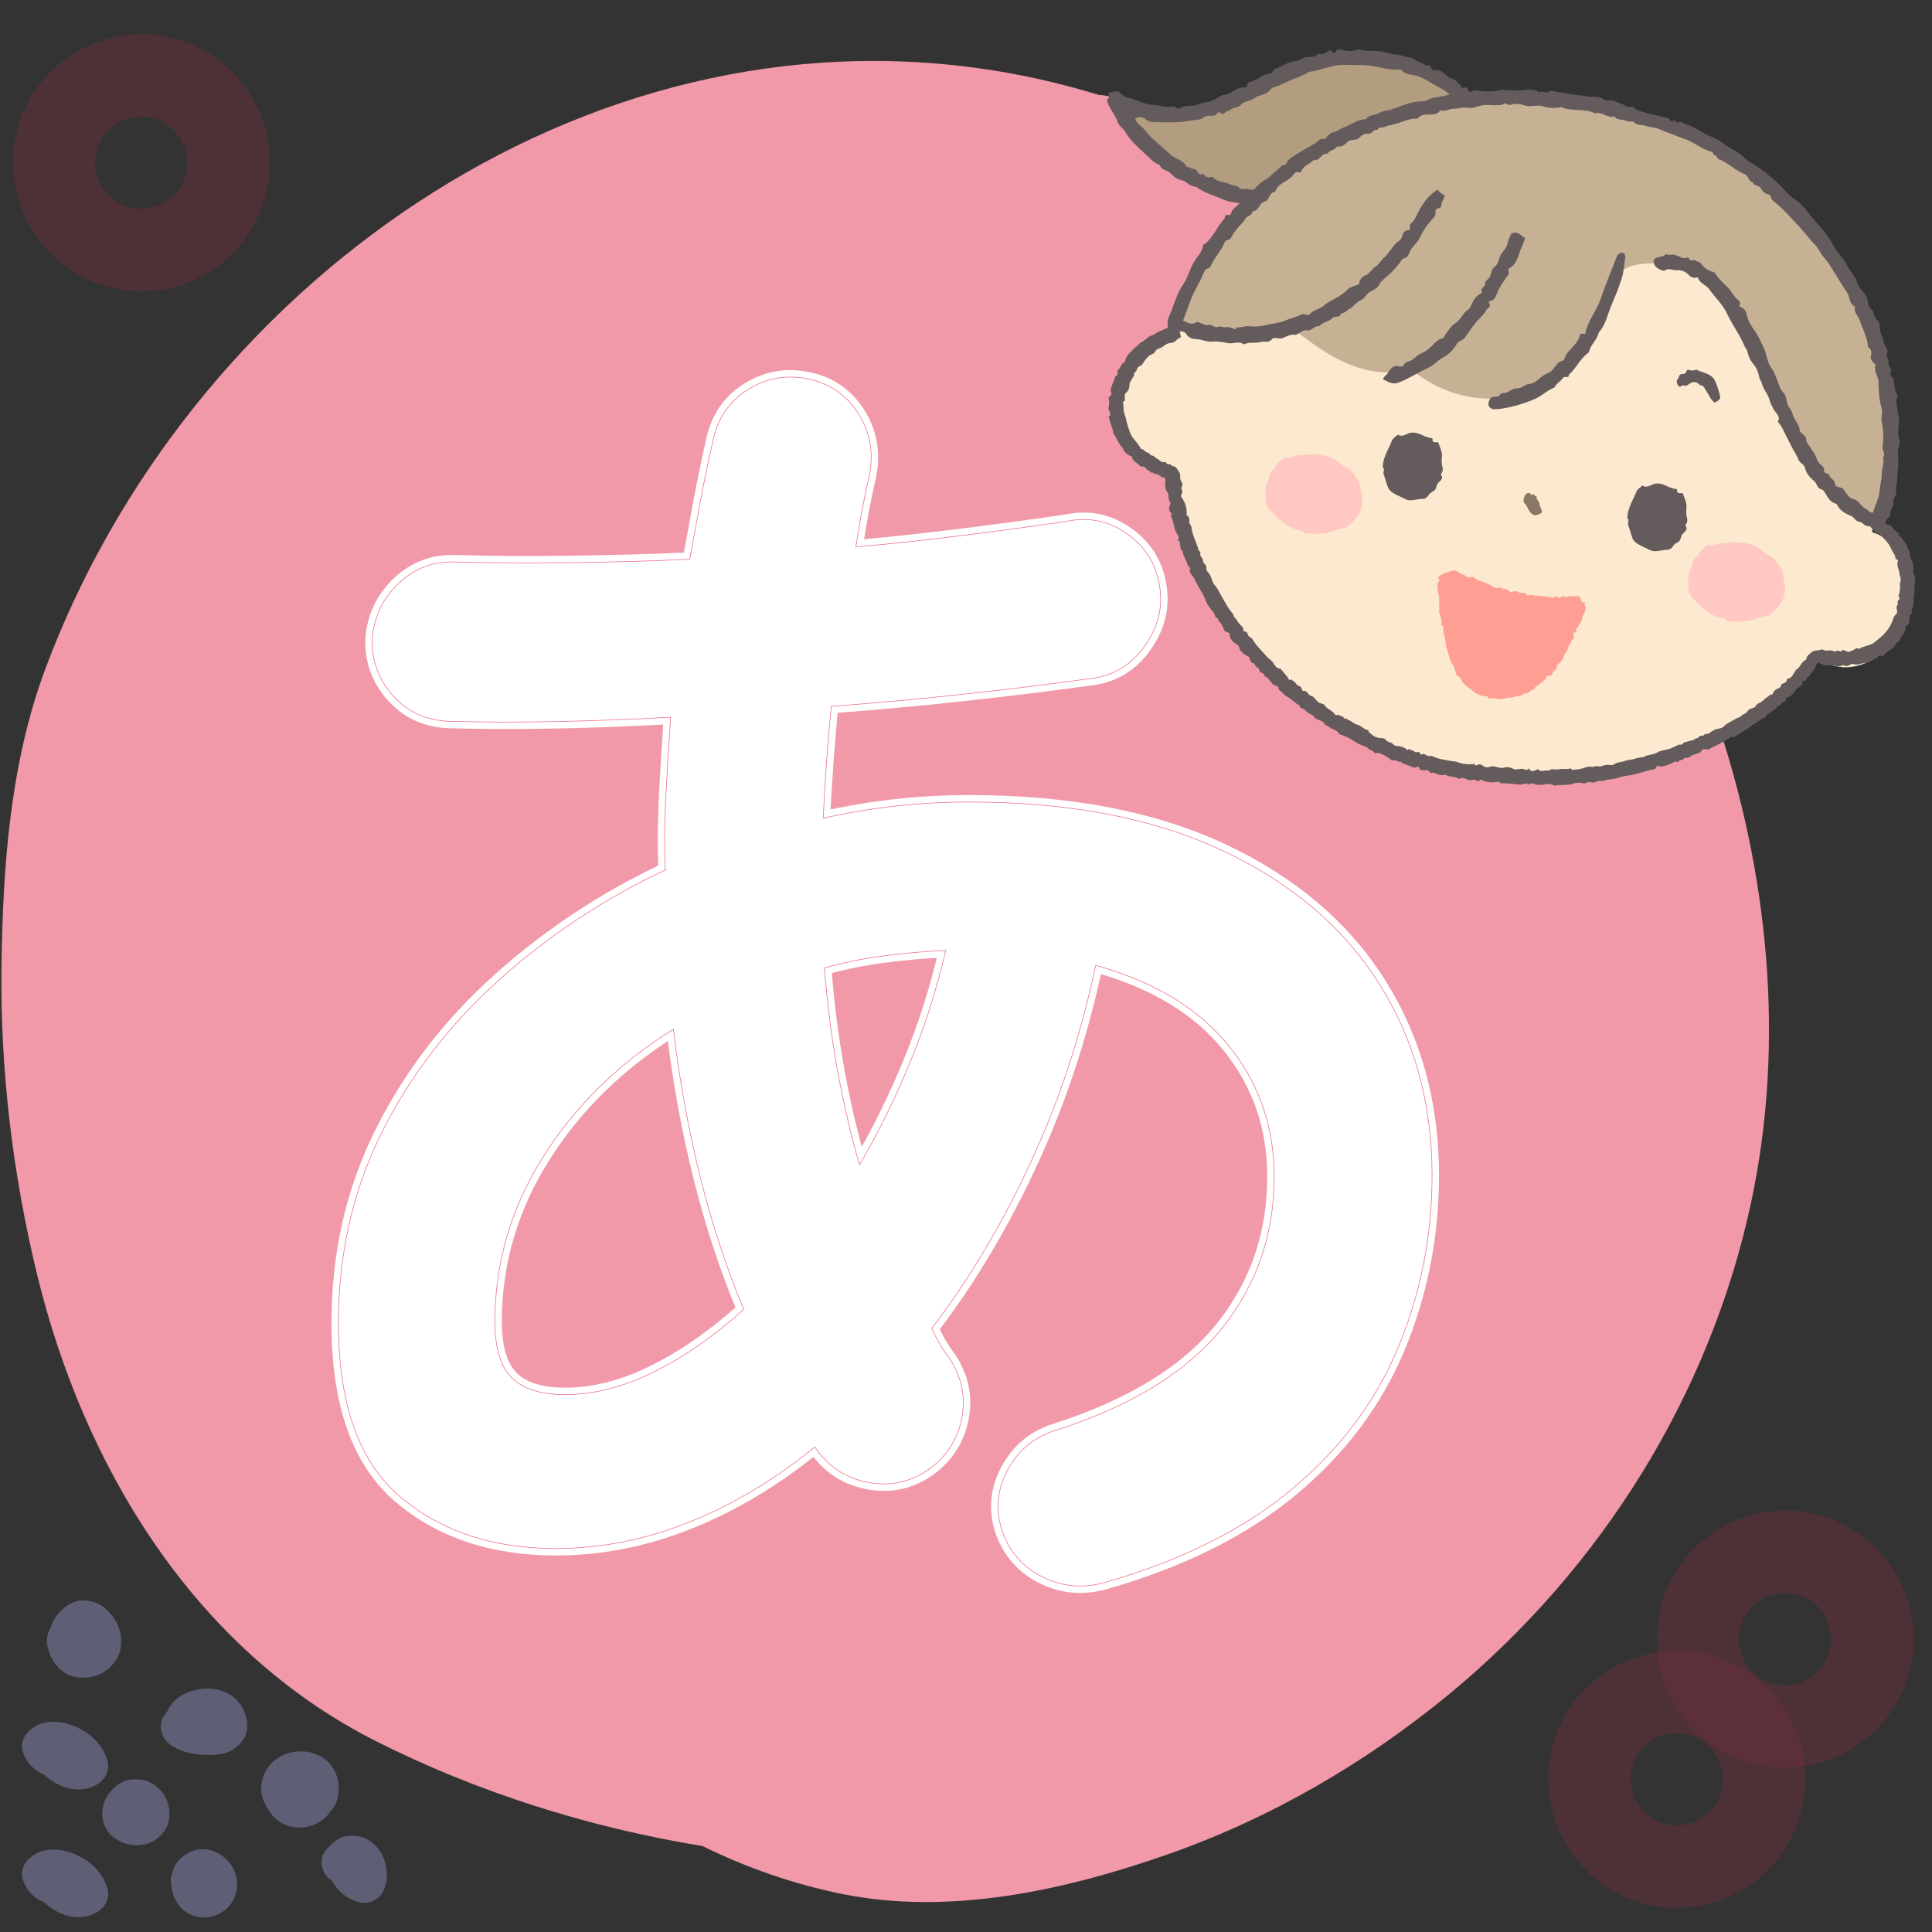
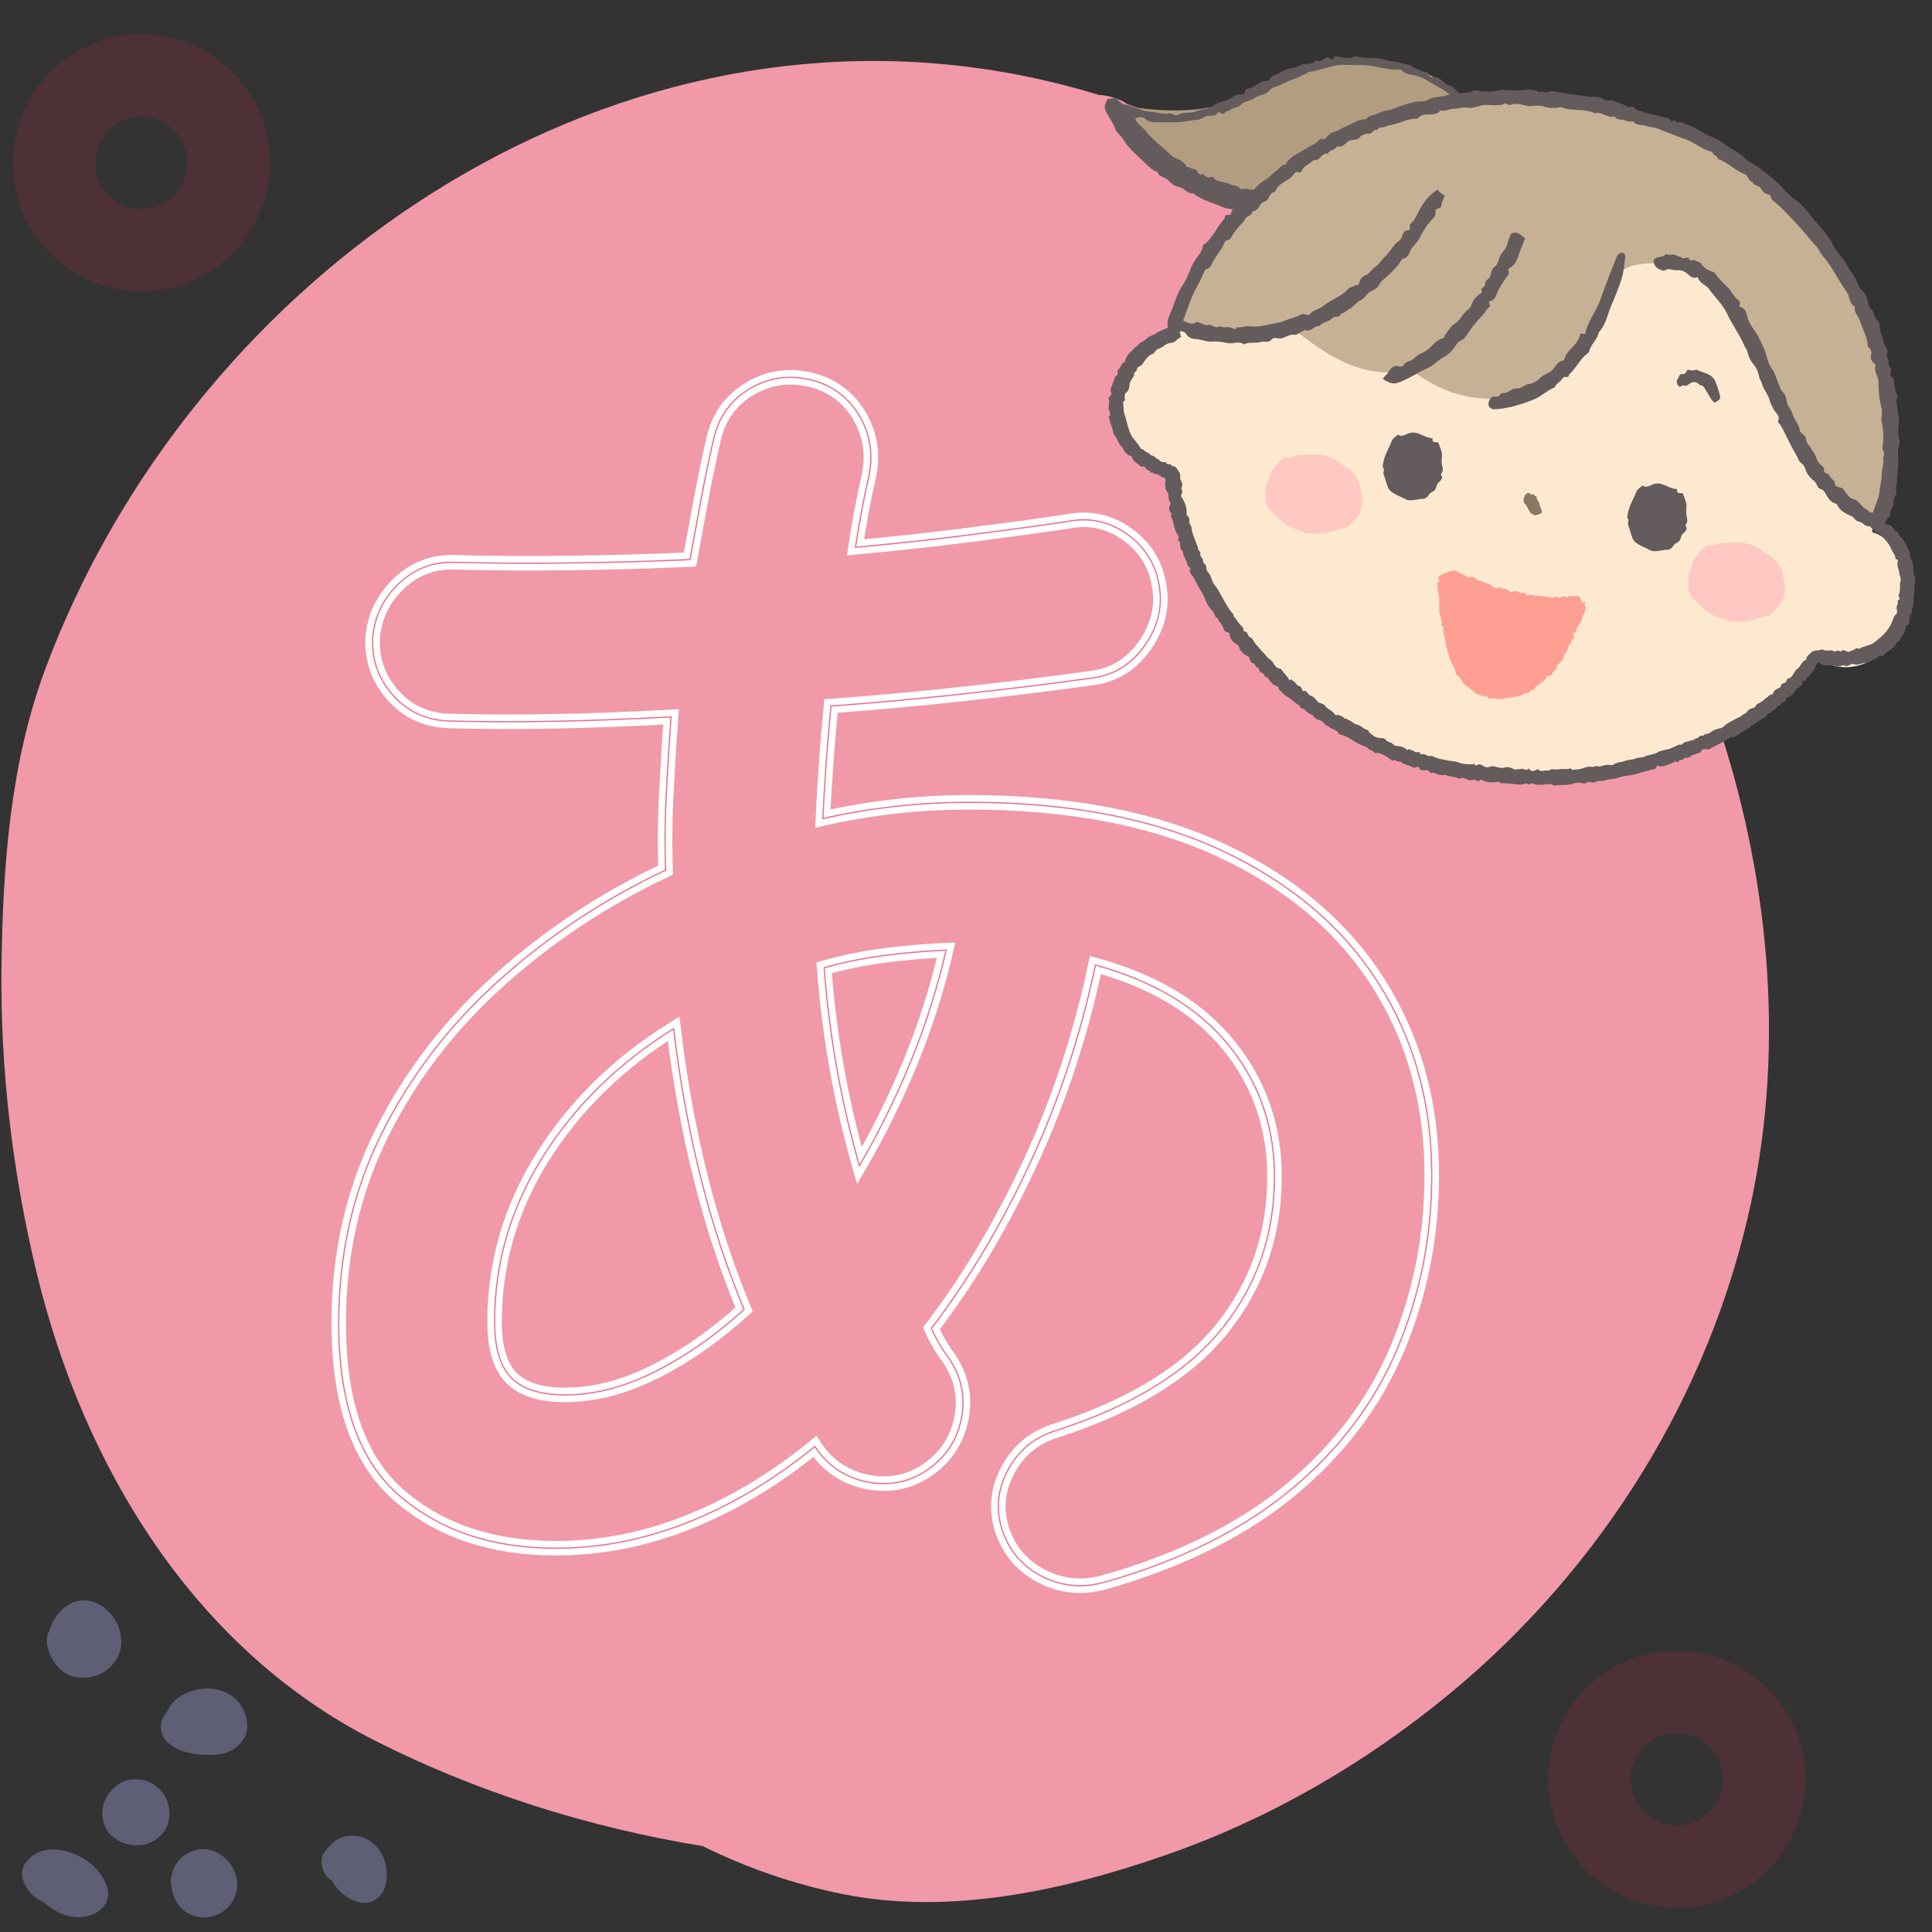
<svg xmlns="http://www.w3.org/2000/svg" width="400" height="400" viewBox="0 0 400 400">
  <rect x="0" y="0" width="400" height="400" fill="#333333" stroke="none" />
  <defs>
    <style>.cls-1{fill:#fff;}.cls-2{fill:#ff9f94;}.cls-3{fill:#fce9cf;}.cls-4{fill:#c7b195;}.cls-5{fill:#b39d81;}.cls-6{opacity:.39;}.cls-7{opacity:.37;stroke:#e6274f;stroke-miterlimit:10;stroke-width:17.06px;}.cls-7,.cls-8,.cls-9{fill:none;}.cls-10{fill:#ffc8c2;}.cls-11{fill:#645b5c;}.cls-8{stroke:#eb6d83;stroke-width:.25px;}.cls-9{stroke:#fff;stroke-width:3px;}.cls-12{fill:#8a7867;}.cls-13{fill:#9093c2;opacity:.46;}.cls-14{fill:#f199a8;}</style>
  </defs>
  <g id="_レイヤー_9">
    <g class="cls-6">
-       <path class="cls-7" d="M387.66,339.34c0,9.98-8.09,18.07-18.07,18.07s-18.07-8.09-18.07-18.07,8.09-18.07,18.07-18.07,18.07,8.09,18.07,18.07Z" />
      <path class="cls-7" d="M365.23,368.38c0,9.98-8.09,18.07-18.07,18.07s-18.07-8.09-18.07-18.07,8.09-18.07,18.07-18.07,18.07,8.09,18.07,18.07Z" />
      <circle class="cls-7" cx="29.27" cy="33.7" r="18.07" />
    </g>
  </g>
  <g id="_レイヤー_13">
    <path class="cls-14" d="M362.55,248.95c7.14-33.36,3.56-68.6-7.42-100.72-8.18-29.67-21.91-57.88-41.79-81.2-16.29-19.11-37.47-30.56-60.49-37.42-6.29-3.06-12.78-5.74-19.41-8.03-1.62-1.09-3.62-1.79-5.97-1.94-7.05-2.14-14.25-3.85-21.63-5.03C120.14,.9,38.74,59.8,9.39,138.48,2.1,158.01,.59,179.32,.31,200.01c-.29,21.35,2.28,42.79,7.29,63.54,9.67,40.06,32.61,77.96,70.26,96.95,20.83,10.51,43.98,17.86,67.6,21.71,9.14,4.52,18.92,7.89,28.87,9.91,22.35,4.54,46.22-.77,67.39-8.18,21.26-7.44,41.05-18.94,58.39-33.25,31.37-25.9,53.9-61.87,62.44-101.74Z" />
  </g>
  <g id="OL">
    <g id="_あゆみのコピー_2">
      <g>
        <path class="cls-9" d="M228.76,327.55c-4.49,1.3-8.81,.93-12.92-1.13-4.12-2.06-6.93-5.33-8.42-9.83-1.31-4.31-.85-8.47,1.4-12.49,2.25-4.03,5.61-6.7,10.11-8.01,15.54-5.06,26.91-12.07,34.12-21.06,7.21-8.99,10.82-19.47,10.82-31.45,0-10.29-3.14-19.32-9.41-27.09-6.28-7.77-15.49-13.34-27.66-16.7-2.99,14.23-7.43,27.75-13.34,40.57-5.9,12.83-12.77,24.39-20.63,34.68,1.12,2.44,2.34,4.49,3.65,6.18,2.62,3.93,3.47,8.14,2.53,12.64-.94,4.49-3.37,8.05-7.3,10.67-3.74,2.44-7.86,3.18-12.35,2.25-4.49-.94-8.05-3.37-10.66-7.3-8.24,6.74-16.9,11.94-25.97,15.58-9.09,3.65-18.3,5.48-27.66,5.48-13.11,0-23.87-3.6-32.3-10.81-8.42-7.21-12.64-19.14-12.64-35.8,0-14.23,2.95-27.28,8.85-39.17,5.9-11.88,13.98-22.46,24.28-31.72,10.3-9.27,21.81-16.89,34.54-22.89-.19-5.24-.14-10.48,.14-15.72,.28-5.24,.6-10.57,.98-16.01-17.04,.94-32.39,1.23-46.05,.85-4.68-.18-8.52-1.97-11.51-5.33-2.99-3.37-4.4-7.3-4.21-11.8,.37-4.49,2.2-8.28,5.48-11.37,3.27-3.08,7.16-4.53,11.65-4.35,7.11,.19,14.83,.24,23.16,.14,8.33-.09,16.8-.32,25.41-.7,.75-4.11,1.5-8.19,2.25-12.21,.75-4.03,1.59-8.1,2.53-12.22,.94-4.68,3.32-8.23,7.16-10.67,3.83-2.43,8-3.18,12.49-2.25,4.49,.94,7.96,3.33,10.39,7.16,2.43,3.84,3.18,8.1,2.25,12.78-.56,2.43-1.08,4.91-1.55,7.44-.46,2.52-.89,5-1.26,7.43,8.04-.74,15.77-1.58,23.16-2.52,7.39-.94,14.27-1.87,20.63-2.81,4.49-.94,8.61-.09,12.35,2.53,3.75,2.62,5.99,6.18,6.74,10.67,.75,4.3-.19,8.38-2.81,12.21-2.62,3.84-6.08,6.13-10.39,6.88-8.04,1.13-16.7,2.21-25.97,3.23-9.27,1.04-18.87,1.93-28.78,2.67-.75,7.86-1.31,15.63-1.68,23.3,9.92-2.25,20.02-3.37,30.32-3.37,20.59,0,38,3.33,52.23,9.97,14.22,6.64,25.03,15.77,32.43,27.38,7.39,11.61,11.09,24.9,11.09,39.87,0,12.54-2.35,24.43-7.02,35.65-4.68,11.23-12.03,21.02-22.04,29.35-10.02,8.33-22.88,14.74-38.6,19.23Zm-111.76-38.75c5.99,0,12.16-1.58,18.53-4.77,6.36-3.18,12.54-7.49,18.53-12.92-7.12-17.03-11.98-36.41-14.6-58.12-11.43,7.11-20.46,15.97-27.1,26.54-6.64,10.58-9.96,21.95-9.96,34.12,0,5.43,1.17,9.32,3.51,11.65,2.34,2.34,6.03,3.5,11.09,3.5Zm60.93-47.45c3.93-6.73,7.44-13.85,10.53-21.33,3.08-7.49,5.56-15.26,7.43-23.31-4.3,.19-8.61,.56-12.91,1.13-4.31,.56-8.42,1.4-12.35,2.52,.56,7.3,1.45,14.32,2.67,21.06,1.21,6.74,2.76,13.38,4.63,19.93Z" />
        <path class="cls-8" d="M228.76,327.55c-4.49,1.3-8.81,.93-12.92-1.13-4.12-2.06-6.93-5.33-8.42-9.83-1.31-4.31-.85-8.47,1.4-12.49,2.25-4.03,5.61-6.7,10.11-8.01,15.54-5.06,26.91-12.07,34.12-21.06,7.21-8.99,10.82-19.47,10.82-31.45,0-10.29-3.14-19.32-9.41-27.09-6.28-7.77-15.49-13.34-27.66-16.7-2.99,14.23-7.43,27.75-13.34,40.57-5.9,12.83-12.77,24.39-20.63,34.68,1.12,2.44,2.34,4.49,3.65,6.18,2.62,3.93,3.47,8.14,2.53,12.64-.94,4.49-3.37,8.05-7.3,10.67-3.74,2.44-7.86,3.18-12.35,2.25-4.49-.94-8.05-3.37-10.66-7.3-8.24,6.74-16.9,11.94-25.97,15.58-9.09,3.65-18.3,5.48-27.66,5.48-13.11,0-23.87-3.6-32.3-10.81-8.42-7.21-12.64-19.14-12.64-35.8,0-14.23,2.95-27.28,8.85-39.17,5.9-11.88,13.98-22.46,24.28-31.72,10.3-9.27,21.81-16.89,34.54-22.89-.19-5.24-.14-10.48,.14-15.72,.28-5.24,.6-10.57,.98-16.01-17.04,.94-32.39,1.23-46.05,.85-4.68-.18-8.52-1.97-11.51-5.33-2.99-3.37-4.4-7.3-4.21-11.8,.37-4.49,2.2-8.28,5.48-11.37,3.27-3.08,7.16-4.53,11.65-4.35,7.11,.19,14.83,.24,23.16,.14,8.33-.09,16.8-.32,25.41-.7,.75-4.11,1.5-8.19,2.25-12.21,.75-4.03,1.59-8.1,2.53-12.22,.94-4.68,3.32-8.23,7.16-10.67,3.83-2.43,8-3.18,12.49-2.25,4.49,.94,7.96,3.33,10.39,7.16,2.43,3.84,3.18,8.1,2.25,12.78-.56,2.43-1.08,4.91-1.55,7.44-.46,2.52-.89,5-1.26,7.43,8.04-.74,15.77-1.58,23.16-2.52,7.39-.94,14.27-1.87,20.63-2.81,4.49-.94,8.61-.09,12.35,2.53,3.75,2.62,5.99,6.18,6.74,10.67,.75,4.3-.19,8.38-2.81,12.21-2.62,3.84-6.08,6.13-10.39,6.88-8.04,1.13-16.7,2.21-25.97,3.23-9.27,1.04-18.87,1.93-28.78,2.67-.75,7.86-1.31,15.63-1.68,23.3,9.92-2.25,20.02-3.37,30.32-3.37,20.59,0,38,3.33,52.23,9.97,14.22,6.64,25.03,15.77,32.43,27.38,7.39,11.61,11.09,24.9,11.09,39.87,0,12.54-2.35,24.43-7.02,35.65-4.68,11.23-12.03,21.02-22.04,29.35-10.02,8.33-22.88,14.74-38.6,19.23Zm-111.76-38.75c5.99,0,12.16-1.58,18.53-4.77,6.36-3.18,12.54-7.49,18.53-12.92-7.12-17.03-11.98-36.41-14.6-58.12-11.43,7.11-20.46,15.97-27.1,26.54-6.64,10.58-9.96,21.95-9.96,34.12,0,5.43,1.17,9.32,3.51,11.65,2.34,2.34,6.03,3.5,11.09,3.5Zm60.93-47.45c3.93-6.73,7.44-13.85,10.53-21.33,3.08-7.49,5.56-15.26,7.43-23.31-4.3,.19-8.61,.56-12.91,1.13-4.31,.56-8.42,1.4-12.35,2.52,.56,7.3,1.45,14.32,2.67,21.06,1.21,6.74,2.76,13.38,4.63,19.93Z" />
-         <path class="cls-1" d="M228.76,327.55c-4.49,1.3-8.81,.93-12.92-1.13-4.12-2.06-6.93-5.33-8.42-9.83-1.31-4.31-.85-8.47,1.4-12.49,2.25-4.03,5.61-6.7,10.11-8.01,15.54-5.06,26.91-12.07,34.12-21.06,7.21-8.99,10.82-19.47,10.82-31.45,0-10.29-3.14-19.32-9.41-27.09-6.28-7.77-15.49-13.34-27.66-16.7-2.99,14.23-7.43,27.75-13.34,40.57-5.9,12.83-12.77,24.39-20.63,34.68,1.12,2.44,2.34,4.49,3.65,6.18,2.62,3.93,3.47,8.14,2.53,12.64-.94,4.49-3.37,8.05-7.3,10.67-3.74,2.44-7.86,3.18-12.35,2.25-4.49-.94-8.05-3.37-10.66-7.3-8.24,6.74-16.9,11.94-25.97,15.58-9.09,3.65-18.3,5.48-27.66,5.48-13.11,0-23.87-3.6-32.3-10.81-8.42-7.21-12.64-19.14-12.64-35.8,0-14.23,2.95-27.28,8.85-39.17,5.9-11.88,13.98-22.46,24.28-31.72,10.3-9.27,21.81-16.89,34.54-22.89-.19-5.24-.14-10.48,.14-15.72,.28-5.24,.6-10.57,.98-16.01-17.04,.94-32.39,1.23-46.05,.85-4.68-.18-8.52-1.97-11.51-5.33-2.99-3.37-4.4-7.3-4.21-11.8,.37-4.49,2.2-8.28,5.48-11.37,3.27-3.08,7.16-4.53,11.65-4.35,7.11,.19,14.83,.24,23.16,.14,8.33-.09,16.8-.32,25.41-.7,.75-4.11,1.5-8.19,2.25-12.21,.75-4.03,1.59-8.1,2.53-12.22,.94-4.68,3.32-8.23,7.16-10.67,3.83-2.43,8-3.18,12.49-2.25,4.49,.94,7.96,3.33,10.39,7.16,2.43,3.84,3.18,8.1,2.25,12.78-.56,2.43-1.08,4.91-1.55,7.44-.46,2.52-.89,5-1.26,7.43,8.04-.74,15.77-1.58,23.16-2.52,7.39-.94,14.27-1.87,20.63-2.81,4.49-.94,8.61-.09,12.35,2.53,3.75,2.62,5.99,6.18,6.74,10.67,.75,4.3-.19,8.38-2.81,12.21-2.62,3.84-6.08,6.13-10.39,6.88-8.04,1.13-16.7,2.21-25.97,3.23-9.27,1.04-18.87,1.93-28.78,2.67-.75,7.86-1.31,15.63-1.68,23.3,9.92-2.25,20.02-3.37,30.32-3.37,20.59,0,38,3.33,52.23,9.97,14.22,6.64,25.03,15.77,32.43,27.38,7.39,11.61,11.09,24.9,11.09,39.87,0,12.54-2.35,24.43-7.02,35.65-4.68,11.23-12.03,21.02-22.04,29.35-10.02,8.33-22.88,14.74-38.6,19.23Zm-111.76-38.75c5.99,0,12.16-1.58,18.53-4.77,6.36-3.18,12.54-7.49,18.53-12.92-7.12-17.03-11.98-36.41-14.6-58.12-11.43,7.11-20.46,15.97-27.1,26.54-6.64,10.58-9.96,21.95-9.96,34.12,0,5.43,1.17,9.32,3.51,11.65,2.34,2.34,6.03,3.5,11.09,3.5Zm60.93-47.45c3.93-6.73,7.44-13.85,10.53-21.33,3.08-7.49,5.56-15.26,7.43-23.31-4.3,.19-8.61,.56-12.91,1.13-4.31,.56-8.42,1.4-12.35,2.52,.56,7.3,1.45,14.32,2.67,21.06,1.21,6.74,2.76,13.38,4.63,19.93Z" />
      </g>
      <g>
        <g>
          <path class="cls-5" d="M305.51,22.79c-8.64-9.89-23.74-13.51-35.92-8.6-4.48,1.8-8.51,4.61-13.01,6.36-7.95,3.09-16.85,2.67-25.24,1.12,2.71,5.44,6.99,10.09,12.2,13.22,5.28,3.18,11.34,4.76,17.36,6.09,2.62,.58,5.25,1.11,7.92,1.36,3.55,.32,7.14,.13,10.68-.32,5.89-.74,11.82-2.24,16.74-5.54s8.74-8.66,9.26-13.68Z" />
-           <path class="cls-11" d="M229.22,20.53c.81-.32,0-1,.5-1.43l1.74-.25c.59,.44,1.18,1.23,1.87,1.34,1.88,.28,3.48,1.46,5.41,1.51,1.28,.04,2.51,.65,3.85,.34,.62-.14,1.12,.74,1.95,.25,.58-.34,1.38-.42,2.08-.39,1.05,.05,1.88-.6,2.91-.69,.92-.08,1.92-.5,2.67-1.06,.87-.66,1.95-.51,2.85-1.1,.76-.5,1.66-1.05,2.68-.96,.79,.07,.16-.94,.97-1.09,1.09-.2,2.01-1.02,3.05-1.5,.57-.26,1.35-.01,1.7-.64,.35-.63,.95-.73,1.51-1,1.05-.5,2.05-1.13,3.23-1.21,.87-.06,1.45-.76,2.33-.83,.8-.06,1.76,.13,2.34-.73,.99,.35,1.71-.2,2.52-.72,.26,.18,.6,.41,.94,.65,.22-.29,.43-.58,.65-.87,1.11,.23,2.2,.62,3.37,.31,.42-.11,.89-.27,1.28-.17,1.47,.38,2.98,.13,4.45,.38,1,.16,2,.61,2.92,.63,1.07,.02,1.95,.55,2.98,.64,.69,.06,1.3,.86,2.18,1.01,.56,.09,.95,.86,1.72,.56,.18-.07,.34,.15,.37,.4,.06,.41,.57,.72,.73,.68,1.7-.44,2.32,1.4,3.68,1.71,.68,.16,1.24,.91,1.81,1.45,.12,.11,.13,.41,.36,.44,.34,.04,.87-.3,.99,.07,.45,1.33,1.83,1.83,2.49,2.95,.14,.24,.07,.3,0,.48-.27,.63,.05,1.25,.08,1.88,.04,.78,.5,1.6,.17,2.31-.71,1.55-.9,3.42-2.3,4.54-.5,.4-.53,1.09-1.05,1.28-.75,.28-.66,.98-.94,1.49-.27,.5-1.17,.53-1.02,1.36-1.85,.96-3.24,2.63-5.18,3.44-1.06,.44-1.85,1.44-3.1,1.49-.03,0-.05,.38-.09,.76-1.75-.09-3.24,1.02-5.01,1.16-.89,.07-1.66,.61-2.53,.85-3.06,.85-5.32,1.3-9.56,1.38-.46,.65-.97,.33-1.57,.19-.52-.12-1.17,.03-1.7,.22-1.26,.45-2.51-.23-3.75,.08-.55-.61-1.2-.2-1.82-.18-.22,.01-.5,.16-.63,.07-1.53-1.05-3.33-.44-4.97-.82-1.5-.35-3.01-.6-4.49-1.05-1.01-.31-2.11-.22-3.14-.67-2.05-.9-4.27-1.43-6.09-2.83-1.25,.07-1.97-1.13-2.96-1.34-1.05-.22-1.65-.72-2.3-1.43-.63-.68-1.88-.58-2.21-1.68-1.19-.42-2.01-1.34-2.88-2.17-1.53-1.46-3.18-2.8-4.26-4.69-.43-.75-1.36-1.28-1.6-2.06-.42-1.32-1.33-2.34-1.92-3.58-.16-.34-.21-.7-.28-1.17Zm74.05,5.73c.01-.7,.25-1.34,.66-1.89,.49-.65,.46-1.21-.25-1.61-.58-.33-.7-1-1.25-1.38-1.49-1-2.69-2.39-4.32-3.2-1.65-.83-3.12-2.03-4.94-2.51-1.05-.28-2.22-.22-3.01-1.15-.17-.2-.38-.12-.59-.1-1.91,.1-3.74-.49-5.6-.78-1.85-.29-3.68-.12-5.51-.21-2.58-.13-4.94,1.2-7.49,1.46-.27,.03-.32,.31-.49,.36-.78,.23-1.45,.7-2.24,.96-1.53,.5-2.93,1.4-4.47,1.85-.78,.23-.95,.93-1.61,1.25-.84,.41-1.81,.46-2.6,1.11-.7,.57-2.01,.52-2.53,1.16-.71,.89-1.89,.54-2.49,1.36-.71-.19-1.18,1.23-2.02,.3-.04-.04-.32,.02-.37,.11-.48,.74-1.3,.6-1.95,.61-.85,0-1.3,.76-2.12,.81-1.29,.08-2.57,.45-3.87,.5-1.25,.05-2.52,.1-3.74,.03-1.07-.05-2.37,.2-3.33-.65-.72-.64-1.39-.39-2.12-.12,.39,1.18,1.44,1.64,2.04,2.43,1.5,1.97,3.53,3.33,5.25,5.04,.98,.98,2.63,1.02,3.29,2.43,.13,.28,.65,.13,.73,.23,.37,.43,.96,.17,1.34,.55,.38,.38,.54,1.26,1.41,.78,.43,.55,.91,.93,1.66,.65,.11-.04,.33-.02,.39,.05,.91,1.16,2.43,.83,3.57,1.47,.56,.32,1.42,.15,1.86,.7,.64,.79,1.57-.22,2.18,.45,.94-.36,1.49,.62,2.31,.67,2.03,.12,4.03,.82,6.08,.41,.57-.11,.91,.33,1.39,.27,.57-.07,1.14-.19,1.72-.23,.18-.01,.42,.11,.54,.25,.46,.53,1.02,.39,1.58,.31,1-.15,2-.38,3.01-.41,.91-.02,1.81,.12,2.66-.39,.27-.16,.65-.15,1,.11,.36,.27,.85,.19,1.14-.16,.36-.45,.64-.39,1.07-.11,.19,.13,.65,.13,.8-.01,.87-.82,2-.58,3-.85,1.18-.32,2.68,.17,3.41-1.32,.04-.08,.27-.11,.4-.09,.99,.15,1.72-.55,2.53-.87,1.48-.58,2.99-1.09,4.27-2.23,.95-.84,1.8-1.87,2.88-2.51,1.07-.64,1.81-1.48,2.52-2.43,.75-1.02,1.6-1.98,2.2-3.45Z" />
+           <path class="cls-11" d="M229.22,20.53l1.74-.25c.59,.44,1.18,1.23,1.87,1.34,1.88,.28,3.48,1.46,5.41,1.51,1.28,.04,2.51,.65,3.85,.34,.62-.14,1.12,.74,1.95,.25,.58-.34,1.38-.42,2.08-.39,1.05,.05,1.88-.6,2.91-.69,.92-.08,1.92-.5,2.67-1.06,.87-.66,1.95-.51,2.85-1.1,.76-.5,1.66-1.05,2.68-.96,.79,.07,.16-.94,.97-1.09,1.09-.2,2.01-1.02,3.05-1.5,.57-.26,1.35-.01,1.7-.64,.35-.63,.95-.73,1.51-1,1.05-.5,2.05-1.13,3.23-1.21,.87-.06,1.45-.76,2.33-.83,.8-.06,1.76,.13,2.34-.73,.99,.35,1.71-.2,2.52-.72,.26,.18,.6,.41,.94,.65,.22-.29,.43-.58,.65-.87,1.11,.23,2.2,.62,3.37,.31,.42-.11,.89-.27,1.28-.17,1.47,.38,2.98,.13,4.45,.38,1,.16,2,.61,2.92,.63,1.07,.02,1.95,.55,2.98,.64,.69,.06,1.3,.86,2.18,1.01,.56,.09,.95,.86,1.72,.56,.18-.07,.34,.15,.37,.4,.06,.41,.57,.72,.73,.68,1.7-.44,2.32,1.4,3.68,1.71,.68,.16,1.24,.91,1.81,1.45,.12,.11,.13,.41,.36,.44,.34,.04,.87-.3,.99,.07,.45,1.33,1.83,1.83,2.49,2.95,.14,.24,.07,.3,0,.48-.27,.63,.05,1.25,.08,1.88,.04,.78,.5,1.6,.17,2.31-.71,1.55-.9,3.42-2.3,4.54-.5,.4-.53,1.09-1.05,1.28-.75,.28-.66,.98-.94,1.49-.27,.5-1.17,.53-1.02,1.36-1.85,.96-3.24,2.63-5.18,3.44-1.06,.44-1.85,1.44-3.1,1.49-.03,0-.05,.38-.09,.76-1.75-.09-3.24,1.02-5.01,1.16-.89,.07-1.66,.61-2.53,.85-3.06,.85-5.32,1.3-9.56,1.38-.46,.65-.97,.33-1.57,.19-.52-.12-1.17,.03-1.7,.22-1.26,.45-2.51-.23-3.75,.08-.55-.61-1.2-.2-1.82-.18-.22,.01-.5,.16-.63,.07-1.53-1.05-3.33-.44-4.97-.82-1.5-.35-3.01-.6-4.49-1.05-1.01-.31-2.11-.22-3.14-.67-2.05-.9-4.27-1.43-6.09-2.83-1.25,.07-1.97-1.13-2.96-1.34-1.05-.22-1.65-.72-2.3-1.43-.63-.68-1.88-.58-2.21-1.68-1.19-.42-2.01-1.34-2.88-2.17-1.53-1.46-3.18-2.8-4.26-4.69-.43-.75-1.36-1.28-1.6-2.06-.42-1.32-1.33-2.34-1.92-3.58-.16-.34-.21-.7-.28-1.17Zm74.05,5.73c.01-.7,.25-1.34,.66-1.89,.49-.65,.46-1.21-.25-1.61-.58-.33-.7-1-1.25-1.38-1.49-1-2.69-2.39-4.32-3.2-1.65-.83-3.12-2.03-4.94-2.51-1.05-.28-2.22-.22-3.01-1.15-.17-.2-.38-.12-.59-.1-1.91,.1-3.74-.49-5.6-.78-1.85-.29-3.68-.12-5.51-.21-2.58-.13-4.94,1.2-7.49,1.46-.27,.03-.32,.31-.49,.36-.78,.23-1.45,.7-2.24,.96-1.53,.5-2.93,1.4-4.47,1.85-.78,.23-.95,.93-1.61,1.25-.84,.41-1.81,.46-2.6,1.11-.7,.57-2.01,.52-2.53,1.16-.71,.89-1.89,.54-2.49,1.36-.71-.19-1.18,1.23-2.02,.3-.04-.04-.32,.02-.37,.11-.48,.74-1.3,.6-1.95,.61-.85,0-1.3,.76-2.12,.81-1.29,.08-2.57,.45-3.87,.5-1.25,.05-2.52,.1-3.74,.03-1.07-.05-2.37,.2-3.33-.65-.72-.64-1.39-.39-2.12-.12,.39,1.18,1.44,1.64,2.04,2.43,1.5,1.97,3.53,3.33,5.25,5.04,.98,.98,2.63,1.02,3.29,2.43,.13,.28,.65,.13,.73,.23,.37,.43,.96,.17,1.34,.55,.38,.38,.54,1.26,1.41,.78,.43,.55,.91,.93,1.66,.65,.11-.04,.33-.02,.39,.05,.91,1.16,2.43,.83,3.57,1.47,.56,.32,1.42,.15,1.86,.7,.64,.79,1.57-.22,2.18,.45,.94-.36,1.49,.62,2.31,.67,2.03,.12,4.03,.82,6.08,.41,.57-.11,.91,.33,1.39,.27,.57-.07,1.14-.19,1.72-.23,.18-.01,.42,.11,.54,.25,.46,.53,1.02,.39,1.58,.31,1-.15,2-.38,3.01-.41,.91-.02,1.81,.12,2.66-.39,.27-.16,.65-.15,1,.11,.36,.27,.85,.19,1.14-.16,.36-.45,.64-.39,1.07-.11,.19,.13,.65,.13,.8-.01,.87-.82,2-.58,3-.85,1.18-.32,2.68,.17,3.41-1.32,.04-.08,.27-.11,.4-.09,.99,.15,1.72-.55,2.53-.87,1.48-.58,2.99-1.09,4.27-2.23,.95-.84,1.8-1.87,2.88-2.51,1.07-.64,1.81-1.48,2.52-2.43,.75-1.02,1.6-1.98,2.2-3.45Z" />
        </g>
        <g>
          <g>
            <path class="cls-3" d="M387.6,110.15c5.79-33.26-17.31-67.15-54.21-77.67-36.45-10.39-73.49,5.71-86.55,36.29,0,0-.01,0-.02,0-6.19-1.76-13,4.24-15.18,11.89-2.18,7.65,1.78,14.36,7.96,16.12,.9,.26,1.8,.38,2.69,.41,2.46,27.38,24.09,51.95,55.3,60.85,28.75,8.2,61.14-.69,78.4-22.13,1.02,.85,2.2,1.5,3.51,1.87,6.19,1.76,12.97-3,15.15-10.65,2.16-7.56-1-15.1-7.06-16.97Z" />
            <path class="cls-11" d="M288.35,157.48c.18-.29,.38-.1,.55-.04,.39,.12,.75,.37,1.19,.27,.18,.46,.66,.4,1,.57,.4,.19,.85,.28,1.23,.5,.45,.26,.83,.15,1.2-.06,.42,.1,.32,.55,.61,.76,.37-.16,.78,.14,1.21-.04,.11-.05,.39,.04,.5,.25,.17,.32,.42,.42,.78,.29,.24-.09,.46,.1,.67,.19,.54,.24,1.09,.41,1.69,.26,.11-.03,.25-.05,.33,0,.76,.46,1.71,.26,2.48,.69,.13,.07,.35,.16,.44,.1,.59-.41,1.06,.02,1.58,.16,.22,.06,.42,.28,.67,.17,.6-.27,1.13,.03,1.66,.22,.12-.13,.23-.24,.36-.39,1.11,.55,2.33,.75,3.54,.48,.43-.1,.44,.29,.72,.29,1.28,0,2.54,.19,3.81,.29,.26,.02,.54,0,.78-.09,.31-.11,.58-.26,.9-.04,.19,.14,.39,.09,.55-.03,.28-.2,.53-.07,.79,.04,.62,.26,1.25,.17,1.9,.13,.69-.04,1.45-.38,2.13,.13,.06,.05,.16,.1,.22,.08,1.29-.27,2.64,.02,3.89-.42,.54-.19,1-.24,1.58-.15,.35,.05,.82,.24,1.24-.09,.16-.12,.56-.13,.88-.04,.32,.09,.69,.09,1-.08,.4-.23,.8-.26,1.23-.17,.1,.02,.25-.02,.33-.05,.96-.42,2.03-.25,3.02-.63,.8-.31,1.7-.4,2.55-.53,1.3-.2,2.51-.68,3.77-.98,.26-.06,.5-.15,.77-.2,.37-.06,.94-.12,.91-.85,.83,.4,1.56,.17,2.28-.13,.48-.2,1-.36,1.42-.65,.32-.22,.68,.44,.91-.15,.15-.39,.73,.03,.97-.44,.17-.33,.65-.13,.98-.25,.4-.16,.7-.54,1.08-.59,.41-.06,.73-.32,1.11-.37,.51-.07,.48-.74,.95-.79,.4-.04,.92,.16,1.21-.02,.74-.47,1.58-.73,2.29-1.2,.32-.21,.72-.21,1-.55,.22-.27,.71-.28,.95-.63,.06-.08,.25-.18,.32-.14,.7,.37,.99-.46,1.54-.5,.79-.78,1.98-1,2.67-1.92,.99-.31,1.63-1.2,2.6-1.53,.14-.05,.37-.14,.38-.24,.11-.7,.82-.68,1.17-1.06,.31-.33,.81-.37,1.01-.91,.12-.33,.84-.28,1.05-.84,.08-.22,.59-.29,.88-.42-.05-.17-.08-.28-.11-.37,.06-.08,.09-.18,.15-.2,.8-.34,1.44-.82,1.88-1.61,.25-.45,.86-.57,1.19-1.02,.16-.21,.45-.26,.28-.63-.08-.18,0-.34,.31-.33,.34,.02,.57-.19,.59-.56,0-.04-.03-.07-.05-.11,.74-.28,.96-1.03,1.45-1.53,.45-.47,.41-1.1,.82-1.54,.29-.04,.53,.13,.78,.24,.51,.22,1.01,.3,1.58,.24,.48-.05,.98,.04,1.45,.16,.43,.11,.83,.13,1.23-.05,.14-.06,.28-.21,.44-.09,.49,.36,.91,.04,1.34-.14,.15-.06,.29-.13,.47-.2,.53,.29,1.07,.22,1.66,.04,.78-.24,1.69-.13,2.3-.85,.63-.06,1.16-.28,1.51-.85,.07-.12,.22-.03,.33,.02,.3,.15,.64,.04,.72-.19,.14-.42,.51-.45,.78-.66,.63-.46,1.32-.88,1.68-1.63,.09-.2,.2-.31,.4-.4,.61-.27,.46-1.15,1.09-1.42,.12-.61,.64-1.1,.52-1.8-.04-.24,.29-.17,.48-.27,.13-.17,.2-.35,.3-.6-.03-.11-.14-.18-.13-.21,.16-.4,.18-.81,.17-1.23,.53-.2,.43-.62,.42-1.05,0-.42,.49-.75,.27-1.23,.34-.61-.03-1.33,.19-1.88,.25-.63,0-1.21,.1-1.81,.17-.96,.2-1.95-.23-2.89-.07-.16-.03-.29-.02-.45,.05-.69,.04-1.38-.32-2-.26-.45-.35-.94-.41-1.44-.01-.1,.07-.22,0-.33-.18-.32-.43-.63-.52-.98-.11-.38-.21-.69-.49-1.01-.24-.27-.46-.61-.66-.93-.2-.32-.76-.41-.61-.95-.64-.35-1.11-.88-1.54-1.47-.16-.22-.58-.33-.88-.34-.32-.02-.31-.57-.72-.35-.3,.15-.4-.67-.83-.19-.26,.29-.58-.05-.89-.02-.42,.04-.79-.02-1.06,.4,.16,.32-.07,.85,.54,1.1,.38,.16,.42,.82,1,.88,.39,.04,.64,.43,.9,.67,.85,.77,1.58,1.66,2.01,2.75,.23,.59,.79,1.03,.79,1.75,0,.29,.41,.18,.54,.39-.16,.6-.2,1.19,.06,1.78,.24,.55,.16,1.16,.39,1.66,.28,.62-.08,1.13-.06,1.69,.03,.66,.05,1.37-.23,2.01-.1,.23,0,.38,.07,.56,.06,.14,.2,.38,.06,.43-.66,.22-.17,.83-.44,1.19-.28,.38-.1,.81-.04,1.22,.04,.26-.06,.55-.2,.66-.53,.39-.61,1-.82,1.53-.42,1.04-1.05,1.93-1.84,2.72-.58,.58-1.24,1.08-1.88,1.6-.61,.49-1.4,.6-2.1,.87-.27,.1-.53,.1-.77,.35-.25,.26-.62-.21-.99,.07-.41,.31-.94,.44-1.48,.68-.36-.14-.77-.3-1.15-.45-.13,.14-.27,.36-.34,.34-.46-.13-.91-.29-1.35,.05-.71-.56-1.62,.02-2.36-.39-.18-.1-.36-.12-.56-.01-.17,.09-.34,.11-.55,.12-.68,.02-1.16,.18-1.38,.43-.35,.39-.89,.62-1,1.21-.02,.12-.06,.3-.13,.33-.96,.37-1.1,1.54-1.95,1.99-.17,.09-.16,.26-.26,.38-.44,.55-.64,1.35-1.48,1.52-.19,.04-.25,.2-.27,.35-.06,.38-.35,.5-.65,.61-.27,.1-.53,.19-.57,.53-.04,.34-.31,.43-.57,.54-.48,.19-.92,.47-1.05,1-.1,.43-.5,.15-.62,.31-.29,.38-.74,.55-1.05,.85-.43,.41-.86,.76-1.42,.96-.45,.16-.42,.79-1.03,.91-.38,.08-1,.34-1.16,.66-.27,.57-.86,.54-1.18,.9-.34,.4-.84,.42-1.23,.68-.84,.54-1.81,.86-2.53,1.6-.18,.19-.46,.34-.72,.38-.83,.12-1.55,.43-2.2,.97-.36,.3-1.03,.02-1.3,.59-.4-.16-.88,.08-.96,.27-.17,.43-.75,0-.78,.48-.59,.17-1.18,.33-1.77,.5-.11,.03-.23,.03-.33,.07-.34,.11-.45,.61-.98,.5-.29-.06-.66,.23-.99,.37-.37,.16-.73,.33-1.11,.48-.21,.08-.47,.09-.65,.15-.63,.2-1.31,.25-1.9,.6-.64,.38-1.4,.44-2.1,.66-.07,.02-.18-.03-.22,0-.64,.55-1.5,.29-2.2,.6-.71,.31-1.54,.24-2.2,.51-.77,.31-1.65,.21-2.34,.73-.21,.16-.47,.17-.78,.12-.43-.08-.91-.03-1.33,.1-.41,.12-.85,.3-1.22,.15-.46-.18-.77,.24-1.25,.12-.54-.13-1.21,.08-1.76,.29-.66,.25-1.34,.24-2.01,.32-.23,.03-.32,.05-.41-.18-.02-.06-.22-.11-.3-.08-.74,.27-1.53-.02-2.22,.15-.75,.18-1.57-.26-2.24,.31-.73-.25-1.57,.44-2.16-.33-.68,.21-1.3,.81-1.84-.05-.05-.07-.1-.1-.18-.01-.44,.51-.89-.08-1.35,0-.4,.07-.81,.06-1.23,.13-.38,.06-.81-.34-1.24-.41-.28-.05-.68-.13-.88-.05-.76,.3-1.45,.06-2.13-.13-.36-.1-.72-.1-1,0-.57,.22-1,.21-1.52-.16-.36-.26-.85-.48-1.33-.11-.12,.1-.31,0-.32-.04-.07-.37-.29-.21-.51-.19-1.07,.07-2.14-.03-3.14-.44-.41-.17-.83-.13-1.24-.21-1.29-.25-2.62-.36-3.82-.96-.4-.2-.84,.03-1.25-.19-.32-.17-.67-.44-1.12-.23-.14,.07-.28-.08-.34-.25-.08-.23-.42-.31-.48-.27-.59,.4-.87-.55-1.4-.3-.23-.55-.54-.11-.75-.09-.56-.53-1.22-.76-1.92-.81-.19-.01-.37-.03-.56-.08-.39-.11-.52-.54-.94-.65-.35-.09-.74-.16-1.01-.56-.17-.26-.61-.37-.96-.37-.82,0-1.49-.29-2.09-.85-.16-.15-.41-.21-.48-.47-.04-.14-.08-.32-.27-.36-.83-.17-1.35-.94-2.19-1.11-.74-.15-1.19-.9-1.97-1.01-.1-.44-.6-.08-.69-.29-.16-.36-.46-.41-.75-.53-.29-.11-.57-.29-.9-.1-.04,.02-.16-.05-.2-.1-.52-.92-1.7-1.13-2.23-2.04-.03-.06-.11-.11-.17-.14-.41-.17-.93-.23-1.2-.52-.25-.27-.51-.55-.75-.84-.3-.36-.72-.33-1.01-.57-.28-.24-.42-.63-.78-.8-.15-.07-.3-.13-.44,.05-.4-.32-.29-.99-.92-1.11-.51-.1-.61-.74-1.1-.96-.28-.13-.41-.6-.91-.23-.35-.84-1.07-1.38-1.54-2.1-.1-.15-.21-.25-.36-.27-.64-.1-1.05-.55-1.31-1.05-.28-.55-.73-.86-1.18-1.2-.13-.1-.21-.22-.3-.33-.94-1.12-2.06-2.09-2.81-3.37-.13-.22-.32-.46-.55-.55-.31-.12-.41-.35-.52-.6-.05-.11-.11-.22-.15-.33-.13-.38-.83-.18-.77-.59,.07-.47-.24-.61-.44-.87-.29-.39-.7-.68-.91-1.16-.18-.41-.76-.61-.69-1.18-1.06-1.14-1.75-2.52-2.51-3.87-.46-.81-.89-1.67-1.53-2.42-.37-.43-.46-1.16-.75-1.73-.07-.15-.12-.27-.24-.42-.27-.33-.61-.63-.59-1.18,.01-.33-.19-.77-.52-1.03-.31-.25-.06-.66-.31-.94-.28-.33-.53-.71-.42-1.19,.08-.33-.31-.28-.37-.53-.38-1.62-1.32-3.07-1.48-4.77-.04-.43-.52-.67-.43-1.2,.07-.44-.05-.94-.46-1.24-.18-.14-.1-.24-.09-.4,.05-1.11-.3-2.12-.84-3.06-.08-.14-.21-.31-.37-.52,.14-.47,.5-.95,.13-1.53-.1-.15,.13-.5,.18-.77,.1-.52-.42-.88-.44-1.31-.02-.46,.08-.94-.19-1.32-.36-.52-.58-1.24-1.37-1.31-.32-.03-.37-.46-.72-.39-.37,.08-.6-.09-.72-.43,0-.02-.08-.05-.11-.04-.79,.31-1.16-.44-1.73-.69-.34-.15-.53-.58-.96-.61-.44-.03-.56-.55-.95-.62-.53-.1-.75-.69-1.29-.76-.04,0-.1-.02-.11-.04-.58-1.26-1.82-2.1-2.28-3.44-.33-.95-.64-1.91-.84-2.89-.07-.31-.19-.59-.28-.88-.25-.76-.13-1.57-.28-2.34-.02-.09,.06-.26,.13-.29,.39-.13,.23-.37,.22-.65,0-.4-.13-.83,.38-1.21,.38-.29,.63-1.01,.6-1.53-.03-.67,.47-.99,.66-1.49,.09-.24,.4-.31,.28-.74-.08-.29,.52-.51,.58-.93,.06-.44,.38-.63,.77-.81,.5-.23,.64-.81,.99-1.2,.44-.5,.77-1,1.48-1.21,.44-.13,.56-.77,1.04-1,.42-.2,.87-.32,1.26-.64,.38-.32,.91-.64,1.38-.65,.63-.02,1.07-.32,1.39-.69,.25-.29,.66-.27,.86-.7-.29-.32-.15-.82-.38-1.27-.15-.13-.33,.19-.49,.02-.2-.22-.35-.56-.72-.48-.52,.11-1.07-.16-1.56,.12-.69,.39-1.47,.54-2.12,1.05-.31,.24-.78,.35-1.17,.54-.75,.36-1.19,1.15-2.03,1.32-.28,.57-.91,.8-1.29,1.23-.69,.79-1.67,1.41-1.82,2.59-.01,.11-.08,.21-.21,.26-.7,.29-.67,1.18-1.27,1.56-.03,.02-.03,.08-.05,.11-.2,.34,.24,.84-.33,1.13-.35,.18-.35,.69-.5,1.05-.18,.41-.32,.82-.48,1.24-.14,.37-.29,.69-.08,1.13,.25,.52-.25,.82-.57,1.14,.13,.38,.2,.71,.17,1.13-.05,.61-.34,1.32,.22,1.89-.23,.19,.3,.61-.23,.73-.12,.03-.04,.27,0,.43,.22,1.13,.76,2.18,.93,3.32,.66,.73,.88,1.73,1.52,2.46,.13,.15,.25,.28,.34,.45,.4,.84,.97,1.48,1.93,1.73,.04,.65,.51,1.09,.98,1.36,.46,.27,.75,.97,1.48,.71,.22-.08,.12,.25,.27,.28,.3,.06,.26,.52,.61,.5,.39-.02,.47,.58,.71,.51,.37-.12,.44,.27,.61,.25,.81-.1,1.24,.68,1.96,.8,.31,.05,.39,.39,.32,.76-.11,.55-.1,1.12,.1,1.67,.05,.13,.03,.24,.15,.37,.26,.28,.43,.6,.39,1.05-.04,.5,.16,.99,.44,1.4-.23,.72-.63,1.41,.1,2.05,.24,.21-.15,.46-.05,.64,.62,1.11,.56,2.44,1.18,3.55,.22,.39,.73,.76,.28,1.31-.07,.09,0,.23,.15,.26,.2,.04,.23,.24,.25,.38,.1,.66-.02,1.4,.65,1.86-.06,.77,.46,1.33,.71,1.99,.19,.5,.2,1.12,.86,1.41-.37,.54-.08,1.06,.23,1.41,.58,.66,.84,1.48,1.27,2.21,.59,1.02,1.24,2.02,1.65,3.15,.31,.84,.85,1.55,1.44,2.21,.11,.12,.19,.24,.26,.38,.16,.32,.28,.87,.49,.91,.53,.1,.28,.58,.52,.76,.66,.51,.85,1.29,1.22,2.05l.97,.37c0,1.19,.68,1.92,1.66,2.42,.17,.09,.23,.23,.27,.37,.25,.99,.96,1.55,1.81,2,.1,.05,.22,.1,.28,.19,.29,.41,.21,1.12,.81,1.24,.6,.13,.47,.94,1.1,.99,.1,0,.17,.34,.26,.51,.09,.17,.09,.4,.33,.46,.37,.09,.65,.28,.74,.68,0,.04,.03,.1,.05,.11,.79,.15,.92,.98,1.47,1.38,.09,.06,.12,.22,.21,.27,.38,.2,.78,.37,1.17,.55-.12,.45,.22,.73,.49,.91,.37,.24,.58,.67,.89,.85,.87,.49,1.61,1.11,2.38,1.72,.24,.19,.59,.22,.67,.6,.02,.1,.12,.25,.2,.26,.92,.18,1.34,1.18,2.23,1.39,.3,.07,.3,.42,.57,.55,.13,.06,.22,.28,.42,.36,.68,.27,1.46,.4,1.79,1.2,.55,.12,.92,.57,1.4,.79,.57,.26,1.16,.45,1.48,1.05,.05,.09,.19,.14,.3,.17,1.03,.29,1.98,.81,2.85,1.39,.8,.54,1.66,.88,2.55,1.2,.31,.11,.36,.5,.72,.56,.35,.05,.6,.3,.85,.56,.27,.29,.65-.01,1.01,.12,.92,.34,1.78,.77,2.52,1.45,.09,.1,.2,.14,.37,.21Z" />
            <path class="cls-10" d="M262.65,99.54c-.14,.25-.31,.3-.34,.39-.47,1.19-.26,2.46-.28,3.67-.01,1.04,.75,1.89,1.48,2.63,.98,1,2.04,1.9,3.21,2.67,.42,.27,2.17,1.01,2.66,.98,.41-.03,.45,.4,.84,.48,1.46,.27,4.4,.22,6.08-.54,.32-.14,.68-.19,1.01-.28,.56-.15,1.17-.17,1.66-.52,.75-.55,2.5-2.4,2.63-3.01,.2-.94,.63-1.83,.42-2.87-.6-3.02-.08-2.68-1.58-4.82-.49-.7-1.01-1.27-1.84-1.62-.84-.36-1.41-1.17-2.26-1.6-1.55-.79-2.8-.99-4.66-1.02-1.01-.02-1.99,.21-2.96,.18-.9-.03-1.65,.9-2.59,.33-.82,.51-1.52,1.15-2.07,1.95-.07,.1-.02,.32-.09,.35-1.1,.49-1.06,1.56-1.32,2.67Z" />
            <path class="cls-10" d="M350.18,117.76c-.14,.25-.31,.3-.34,.39-.47,1.19-.26,2.46-.28,3.67-.01,1.04,.75,1.89,1.48,2.63,.98,1,2.04,1.9,3.21,2.67,.42,.27,2.17,1.01,2.66,.98,.41-.03,.45,.4,.84,.48,1.46,.27,4.4,.22,6.08-.54,.32-.14,.68-.19,1.01-.28,.56-.15,1.17-.17,1.66-.52,.75-.55,2.5-2.4,2.63-3.01,.2-.94,.63-1.83,.42-2.87-.6-3.02-.08-2.68-1.58-4.82-.49-.7-1.01-1.27-1.84-1.62-.84-.36-1.41-1.17-2.26-1.6-1.55-.79-2.8-.99-4.66-1.02-1.01-.02-1.99,.21-2.96,.18-.9-.03-1.65,.9-2.59,.33-.82,.51-1.52,1.15-2.07,1.95-.07,.1-.02,.32-.09,.35-1.1,.49-1.06,1.56-1.32,2.67Z" />
            <path class="cls-2" d="M326.5,123.36c-.36,.36-.79-.18-1.1,.12-.55-.26-1.14,.41-1.68-.08-.32,.15-.64,.3-.89,.42-.29-.04-.31-.22-.39-.36-.57,.24-1.12,.31-1.77,.15-.79-.2-1.64-.2-2.46-.26-.63-.04-1.26-.31-1.9-.07-.08,.03-.21-.05-.28-.18-.31-.58-.89-.3-1.35-.39-.48-.1-.9-.57-1.46-.22-.38,.24-.71,0-.95-.23-.14-.14-.27-.26-.45-.33-.25-.1-.64,.34-.77-.2-.29,.08-.62-.13-.84-.05-.5,.18-.96-.05-1.22-.28-.57-.5-1.26-.61-1.89-.9-.63-.3-1.41-.28-1.88-.92-.06-.08-.22-.12-.33-.12-.52,0-1.02,.26-1.53-.27-.38-.4-1.05-.37-1.53-.8-.54-.48-1.34-.19-1.97,.03-.7,.25-1.47,.43-2.08,1.08-.13,.25,.33,.46,.23,.83-.62,.28-.38,.88-.36,1.36,.01,.4,.01,.82,.16,1.23,.35,.97-.03,2.02,.24,3-.3,.71,.13,1.34,.25,2,.07,.41,.29,.79,.13,1.23-.06,.16-.09,.3,.13,.37,.23,.07,.32,.35,.3,.48-.2,.98,.35,1.84,.41,2.78,.05,.82,.28,1.65,.56,2.43,.35,.93,.41,2.02,1.25,2.72-.12,.38,.21,.66,.24,1,.04,.49,.15,.88,.66,1.11,.39,.18,.44,.7,.69,1.04,.7,.94,1.71,1.45,2.53,2.2,.55,.5,1.19,.6,1.8,.82,.18,.07,.51,.04,.77,.04,.39,0,.25,.75,.72,.44,.31-.2,.61,.27,.9-.04,.91,.34,1.8,.29,2.68-.12,.83,.21,1.56-.32,2.33-.3,.56,.01,.78-.48,1.3-.51,.45-.02,1.01-.27,1.27-.61,.24-.32,.79-.05,.84-.59,.04-.39,.55-.33,.79-.64,.19-.25,.58-.48,.91-.68,.09-.05,.11-.24,.2-.26,.45-.12,.26-.74,.58-.82,.3-.07,.59-.14,.88-.25,.17-.07,.28-.18,.28-.35,.01-.42,.42-.53,.6-.82,.07-.11,.36-.15,.31-.3-.23-.67,.36-.79,.65-1.14,.21-.25,.51-.43,.61-.82,.12-.47,.27-.93,.67-1.34,.36-.37,.29-1.19,.67-1.49,.44-.36,.25-1.03,.83-1.23,.15-.05,.04-.28,.06-.41,.05-.31-.22-.59-.04-.92,.13,0,.28,0,.43,0,.43-.21-.21-.65,.15-.81,.37-.16,.3-.56,.5-.76,.52-.49,.69-1.08,.74-1.76,.02-.27,.35-.41,.42-.73,.1-.49,.46-.94,.07-1.47-.15-.19,.23-.43,.07-.64-.21-.19-.39-.04-.56,.02,0,0-.5-1.08-.48-1.13-.17-.13-.36-.19-.6-.28Z" />
            <path class="cls-11" d="M286.26,96.63c.54,.55,.03,1.1,.2,1.55,.36,.92,.56,1.9,.94,2.81,.23,.54,.7,.87,1.26,1.21,.7,.42,1.48,.7,2.19,1.09,1.21,.67,2.56-.04,3.86-.01,.35,0,.85-.38,1.03-.73,.32-.62,1.03-.69,1.38-1.16,.31-.41,.22-.98,.67-1.45,.33-.34,1.21-.88,.5-1.68,.27-.48,.56-.82,.36-1.55-.17-.58-.22-1.36-.12-2.1,.12-.9-.3-1.81-.76-2.99-.14-.24-1.33,.35-1.17-.78,0-.04-.07-.14-.11-.14-1.62-.02-2.86-1.54-4.67-1.04-.73,.2-1.52,.94-2.4,.32-.42,.4-1.03,.73-1.22,1.22-.68,1.72-1.77,3.3-1.93,5.41Z" />
            <path class="cls-11" d="M336.89,107.17c.54,.55,.03,1.1,.2,1.55,.36,.92,.56,1.9,.94,2.81,.23,.54,.7,.87,1.26,1.21,.7,.42,1.48,.7,2.19,1.09,1.21,.67,2.56-.04,3.86-.01,.35,0,.85-.38,1.03-.73,.32-.62,1.03-.69,1.38-1.16,.31-.41,.22-.98,.67-1.45,.33-.34,1.21-.88,.5-1.68,.27-.48,.56-.82,.36-1.55-.17-.58-.22-1.36-.12-2.1,.12-.9-.3-1.81-.76-2.99-.14-.24-1.33,.35-1.17-.78,0-.04-.07-.14-.11-.14-1.62-.02-2.86-1.54-4.67-1.04-.73,.2-1.52,.94-2.4,.32-.42,.4-1.03,.73-1.22,1.22-.68,1.72-1.77,3.3-1.93,5.41Z" />
            <path class="cls-11" d="M348.94,79.88c-.24-.05-.31-.05-.37-.08-.37-.16-.68,.64-1.13,.02-.36-.49-.35-1.07-.08-1.35,.32-.33,.2-1.14,1.03-1.03,.31,.04,.69-.2,.8-.62,.05-.21,.19-.3,.4-.25,.53,.12,1.06,.25,1.57-.06,1.39,.71,3.22,.75,3.96,2.43,.44,1,.78,2.07,1.01,3.14,.16,.75-.65,.94-1.12,1.29-.92-.67-1.25-1.75-1.86-2.63-.3-.44-.49-1.03-1.2-1-.83-.96-1.67-.73-2.52-.03-.1,.08-.21,.14-.49,.17Z" />
            <path class="cls-12" d="M318.78,104.71c.13-.84-.81-1.22-.64-1.94-.36-.02-.52-.27-.68-.54-.47,.61-.63-.26-.98-.2-.17,.03-.35,.11-.48,.21-.46,.35-.78,1.63-.38,1.96,.87,.72,.75,2.16,2.24,2.5,1.62-.46,1.65-.51,.91-1.99Z" />
          </g>
          <g>
            <path class="cls-4" d="M243.04,68.39c1.09-1.98,1.2-2.76,1.25-2.77,13.71-33.87,47.2-55.26,92.07-42.84,44.15,12.59,60.28,48.96,52.15,85.95-6.99-3.99-12.39-10.32-16.55-17.2-4.16-6.88-7.21-14.37-10.48-21.72-1.33-2.99-2.72-5.99-4.67-8.62s-4.54-4.89-7.64-5.93c-2.5-.84-5.19-.85-7.82-.73-2.76,.13-6.05,.77-7.28,3.65-1.58,7.13-5.96,13.41-11.33,18.36-1.66,1.53-3.44,2.96-5.45,3.99-3.82,1.97-8.32,2.38-12.56,1.71-4.25-.67-8.27-2.36-12.69-5.78-4.3,1.3-9.02,.56-13.15-1.21s-7.76-4.51-11.4-7.33c-5.46,2.42-20.94,.62-24.46,.48Z" />
            <g>
              <path class="cls-11" d="M355.33,32.34c.3,.27,.35,.59,.49,.63,2,.67,3.41,2.38,5.41,3.08,.75,.26,.73,1.51,1.69,1.69,.2,.82,1.21,.53,1.62,1.23,.3,.51,.76,1.15,1.55,1.27,.7,.1,.5,.95,.97,1.3,1.99,1.5,3.58,3.41,5.29,5.21,1.22,1.28,2.22,2.72,3.44,3.94,.78,.79,1.09,1.78,1.76,2.52,.84,.93,1.5,1.96,2.11,2.99,.88,1.49,1.8,2.95,2.76,4.38,.62,.92,.37,2.33,1.63,2.9-.32,1.2,.73,1.93,1.03,2.93,.54,1.8,1.61,3.43,1.64,5.39,.74,.5,.83,1.07,.61,1.98-.13,.53,.38,1.32,1.03,1.73-.58,1.32,.56,2.35,.57,3.6,.02,1.82,.12,3.62,.64,5.41,.25,.86-.17,1.9,.02,2.79,.38,1.75,.45,3.48,.16,5.21-.13,.77,.79,1.45,.1,2.21,.33,1.16-.26,2.26-.24,3.41,.01,1.15-.39,2.31-.46,3.43-.11,1.71-1,3.05-1.34,4.55-.82,.13-1.04-.59-1.46-.75-1.08-.43-1.36-1.75-2.56-2.01-1.09-.23-1.51-1.31-2.14-2.09-.49-.6-1.68-.14-1.76-1.21-.06-.78-.98-.98-1.09-1.52-.15-.73-1.29-.29-1.15-1.31,.09-.61-.8-.97-1.15-1.51-.35-.54-.53-1.19-.82-1.77-.18-.36-.53-.71-.67-1-.35-.69-1.06-1.16-1.08-2.1-.01-.74-1.23-1.13-1.29-1.71-.15-1.41-1.29-2.31-1.53-3.51-.18-.88-.91-1.29-1.08-2.12-.17-.82-.24-1.68-.95-2.4-.57-.58-.75-1.54-1.1-2.34-.35-.79-.56-1.7-1.08-2.36-1.08-1.36-1.09-3.09-1.79-4.52-.56-1.15-1.06-2.39-1.85-3.46-.61-.84-1.21-1.71-1.49-2.8-.19-.74-.31-1.75-1.38-2.01-.23-.06-.31-.27-.2-.5,.18-.4-.06-.83-.27-.97-.94-.64-1.31-1.71-2.06-2.49-.88-.91-1.87-1.74-2.58-2.81-.17-.25-.29-.46-.59-.55-1.02-.31-1.9-.77-2.5-1.75-.22-.35-.92-.36-1.29-.67-.36-.31-.88,.5-1.19-.34-.21-.57-1,.18-1.53-.19-.4-.28-.95-.35-1.4-.58-.59-.29-1.27,.33-1.81-.22-.65,.88-2.01,.37-2.61,1.34,0,1.45,1.04,1.88,2.18,2.2,.83-.75,1.74-.07,2.6-.15,.9-.08,1.77,.25,2.31,.81,.56,.58,1.04,.9,1.8,.71,.19-.05,.24-.09,.31,.1,.38,1.14,1.68,1.42,2.26,2.25,1.21,1.73,2.82,3.13,3.75,5.13,1.09,2.35,2.69,4.45,3.68,6.87,.1,.24,.37,.36,.46,.76,.23,1,.58,1.97,1.32,2.82,.59,.68,1.01,1.63,1.15,2.52,.09,.59,.47,.97,.57,1.39,.29,1.32,1.32,2.27,1.61,3.5,.16,.69,.51,1.19,.76,1.77,.36,.87,1.63,1.49,.97,2.73-.03,.05,.14,.21,.23,.32,.66,.75,.98,1.68,1.44,2.54,.69,1.3,1.29,2.66,2.07,3.91,.39,.63,.5,1.44,1.19,1.89,.72,.47,.73,1.36,1.12,2.02,.38,.65,.96,1.2,1.48,1.63,.6,.49,.52,1.48,1.48,1.7,.42,.1,.78,.72,1.04,1.19,.41,.75,.88,1.39,1.72,1.69,.19,.07,.45,.17,.51,.32,.57,1.33,1.83,1.83,2.99,2.37,.55,.26,.68,.86,1.27,1.03,.45,.13,.89,.28,1.3,.66,.69,.66,1.82,.25,2.65,.8,.17,.11,.63-.24,.97-.36,.88-.31,.72-1.43,1.53-1.89,.45-.25,.17-1.19,.44-1.61,.31-.48,.58-.78,.48-1.44-.08-.5,.2-1.13,.49-1.59,.35-.56-.05-1.07,.08-1.64,.29-1.23,.2-2.57,.39-3.79,.26-1.76-.36-3.55,.36-5.24,.05-.12,.11-.3,.06-.4-.65-1.38-.28-2.79-.23-4.21,.04-1.04-.32-2.11-.41-3.19-.05-.56-.28-1.07,.03-1.61,.07-.12,.18-.31,.13-.4-.61-1.06-.68-2.23-.82-3.4-.07-.54-1.08-.68-.55-1.59,.3-.52-.65-1.21-.53-1.75,.19-.82-.61-1.35-.27-2.24,.3-.78-.73-1.55-.76-2.36-.03-.75-.52-1.25-.64-1.95-.15-.86-.05-1.97-.79-2.55-.75-.6-.34-1.6-1.18-2.22-.74-.54-.51-1.89-1-2.69-.49-.79-1.26-1.4-1.66-2.32-.33-.76-.59-1.55-1.14-2.26-.44-.57-.89-1.24-1.21-1.86-.73-1.45-2.03-2.5-2.69-3.85-.99-2.04-2.52-3.63-3.91-5.26-1.33-1.55-2.49-3.38-4.26-4.51-1.34-.85-2.18-2.18-3.33-3.2-1.83-1.62-3.6-3.25-5.8-4.38-.75-.39-1.29-1.16-2.01-1.65-1.23-.85-2.59-1.53-3.78-2.44-1.14-.88-2.5-1.25-3.73-1.91-1.23-.66-2.37-1.5-3.74-1.87-.54-.15-1.17-.77-1.58-.45-.64,.51-.53-.86-1.14-.27-.48,.47-.56-.44-1.04-.56-2.17-.53-4.37-.95-6.48-1.73-.43-.16-.51-.87-1.3-.59-.47,.16-1.19-.4-1.8-.63-.54-.21-1.09-.39-1.62-.63-.71-.33-1.52,.18-2.23-.37-.69-.54-1.59-.47-2.4-.46-.77,0-1.48-.22-2.21-.29-1.76-.15-3.49-.5-5.23-.78-.49-.08-.92-.32-1.41,0-.64,.42-1.35-.29-2,.1-1.47-.99-3.08-.24-4.62-.38-.8-.07-1.6,0-2.4-.02-.2,0-.42-.17-.6-.12-1.8,.46-3.59,.46-5.42,.16-.43-.07-.92,.25-1.39,.36-.99,.24-2,.17-3,.27-1.01,.1-1.99,.53-3,.65-.9,.11-1.77,.24-2.59,.65-.3,.15-.59,.34-.99,.33-2.27-.06-4.29,.9-6.38,1.6-.14,.05-.26,.15-.4,.17-.91,.09-1.73,.29-2.58,.74-.8,.42-1.9,.29-2.51,1.19-1.72,.02-3.03,1.16-4.57,1.7-.68,.24-1.27,.81-1.96,.93-.86,.15-1.29,.76-1.76,1.28-.4,.44-.77,.03-1.15,.22-.4,.2-.56,.6-.93,.8-1.57,.89-3.14,1.8-4.68,2.74-.45,.28-.83,.68-1.2,1.07-.18,.19-.12,.59-.47,.65-.97,.18-1.41,1.08-2.13,1.56-.69,.46-1.17,1.16-1.88,1.54-2.01,1.07-3.06,3.27-5.1,4.29-.31,1.19-1.87,1.44-2.07,2.75-.1,.68-1.45-.21-1.28,.94-1.53,1.62-2.32,3.81-4.04,5.29-.15,.13-.44,.1-.47,.38-.16,1.33-1.17,2.24-1.81,3.28-.94,1.53-1.31,3.33-2.29,4.73-1.48,2.11-1.95,4.57-3.01,6.81-.56,1.19-.04,2.4,0,3.61,.02,.34,.38,.45,.64,.46,.52,.03,1.04-.05,1.47-.07,.4-.41-.06-.72,.08-1.04,.53-.07,1.19,.13,1.35,.45,.49,.93,1.45,1.13,2.17,1.16,1.16,.06,2.2,.66,3.42,.51,1.04-.12,2.16,.15,3.2,.33,1.09,.19,2.22-.54,3.23,.25,1.14-.6,2.43-.16,3.59-.51,.72-.21,1.54,.3,2.21-.55,.47-.59,1.39,.05,2.19-.24,.75-.27,1.57-.79,2.35-.7,1.11,.13,1.61-1.15,2.77-.89,.9,.2,1.48-1.07,2.51-.88,.67-.91,1.96-.87,2.64-1.64,.54-.61,1.63,.06,1.83-.98,.77-.04,1.26-.7,1.88-1.02,.74-.38,1.37-1.41,2.14-1.7,.92-.34,1.14-1.18,1.83-1.65,.7-.48,1.64-.69,2.08-1.62,.34-.72,1.08-1.24,1.65-1.73,1.25-1.08,2.29-2.27,3.18-3.63,1.38-.12,1.32-1.51,1.97-2.27,.62-.71,1.26-1.38,1.7-2.28,.59-1.21,1.34-2.4,2.25-3.38,.51-.55,1.01-1.02,.89-1.74-.17-1.02,1.19-.46,1.22-1.37,.02-.67,.47-1.33,.73-2.02-.56-.36-1.13-.61-1.47-1.26-1.96,1.18-3.17,2.92-4.14,4.88-.39,.79-.8,1.68-1.46,2.18-.56,.43,.32,1.34-.69,1.4-.83,.05-.94,.8-1.14,1.39-.22,.64-.82,.89-1.25,1.3-.44,.42-.75,.97-1.12,1.42-.37,.45-.79,1.05-1.17,1.38-.74,.63-1.2,1.58-1.93,2.02-.84,.51-1.18,1.51-2.22,1.85-.56,.18-1.16,.97-1.17,1.77-.87,.39-1.89,.54-2.41,1.13-1.38,1.55-3.42,2.03-4.93,3.34-.84,.73-2.07,.82-2.86,1.71-.49,.56-1.14-.28-1.81,.11-.96,.56-2.14,.74-3.13,1.18-1.45,.64-2.96,.69-4.42,1.06-1.05,.27-2.12,.32-3.2,.18-.86-.11-1.7,.37-2.58,.22-.04,0-.12,.24-.21,.44-.65-.17-1.38-.6-1.97-.46-.65,.16-1.15-.36-1.85-.03-.51,.24-1.16-.67-2-.41-.39,.12-.93-.25-1.4-.38-.33-.09-.64-.42-1-.18-.97,.65-1.74,.03-2.67-.37,.84-2.18,1.49-4.43,2.57-6.44,.63-1.17,1.26-2.33,1.75-3.56,.14-.35,.29-.65,.69-.74,.56-.12,.73-.57,.96-1.04,.73-1.55,2.02-2.78,2.63-4.42,.22-.59,1.03-.35,1.32-.96,.35-.73,.88-1.39,1.37-2.01,.49-.63,1.18-1.06,1.54-1.87,.29-.65,1.45-.6,1.54-1.56,.9-.07,1.28-.84,1.67-1.45,.42-.65,1.36-.57,1.61-1.23,.28-.74,.66-1.24,1.43-1.43,.61-1.89,2.84-2.05,3.81-3.57,.22-.35,.64-.57,1.1-.43,.25,.08,.44,.03,.52-.2,.41-1.24,1.76-1.46,2.5-2.33,1.32,.36,1.6-1.62,2.91-1.29,.36-.85,1.54-.66,1.9-1.51,.93,.16,1.6-.25,2.15-.95,.04-.05,.14-.05,.19-.09,.69-.55,1.73-.1,2.33-.78,.56-.63,1.17-.88,2.01-.83,.66,.04,.92-1.05,1.75-.76,.27-.79,1.05-.42,1.56-.67,.49-.24,1.04-.33,1.58-.44,1.73-.37,3.3-1.38,5.16-1.22,.85-1.24,2.21-.73,3.36-.95,.43-.08,.8-.15,1.09-.49,.09-.1,.2-.31,.25-.3,1,.32,1.91-.34,2.77-.33,.94,0,1.82-.41,2.82-.21,.87,.17,1.86-.17,2.8-.44,1.07-.3,2.25,.01,3.4-.1,.53-.05,.92,.08,1.4-.34,.2-.18,.98,.43,1.35,.29,1.05-.4,2.11-.15,3,.12,1.3,.4,2.54-.26,3.87,.21,1.04,.37,2.37,.39,3.58,.12,2.25,.99,4.83,.18,7.05,1.3,1.45-.47,2.58,1.11,4.02,.62,.42,.8,1.21,.58,1.88,.77,.68,.18,1.31,.43,2.02,.28,.6,.93,1.69,.58,2.52,.9,.87,.33,1.9,.26,2.8,.68,.85,.39,1.75,.69,2.63,1.03,.94,.36,1.88,.77,2.84,1.09,1.89,.62,3.36,2.11,5.34,2.54,.45,.1,.33,.82,1.09,.88Z" />
              <path class="cls-11" d="M307.52,64.59c.17-.81,1.44-.96,.74-1.9-.04-.05,.1-.33,.19-.34,1.24-.24,1.31-1.36,1.74-2.23,.43-.86,1-1.66,1.51-2.46,.38-.6,.95-.94,.58-1.75-.04-.09,.07-.32,.17-.37,1.73-.88,1.84-2.74,2.53-4.24,.3-.65,.52-1.33,.78-1.98-.93-.53-1.57-1.67-2.9-.92-.24,.61-.64,1.33-.78,2.1-.19,1.05-1.1,1.59-1.49,2.49-.35,.81-.37,1.77-1.3,2.37-.44,.29-.54,1.15-.73,1.77-.21,.69-1.2,.91-1.1,1.69,.09,.69-1.11,.71-.66,1.5,.05,.09-.02,.34-.11,.38-.7,.36-1.18,.8-1.62,1.54-.37,.63-.63,1.55-1.15,1.89-1.13,.73-1.44,2.1-2.64,2.8-.87,.5-1.42,1.57-2.09,2.4-.17,.21-.12,.57-.46,.67-1.47,.4-2.22,1.77-3.4,2.59-.57,.39-1.23,.57-1.79,.97-.55,.39-1,.97-1.69,1.19-.44,.14-.93,.26-1.19,.81-.09,.19-.55,.44-.96,.3-1.16-.39-1.85,.48-2.25,1.2-.31,.57-.94,.84-1.12,1.45,2.11,1.23,2.56,1.06,4.69,.07,1.52-.71,2.92-1.66,4.42-2.29,1.36-.57,2.19-1.68,3.4-2.32,1.21-.64,2.16-1.7,2.81-2.82,.42-.72,1.16-.58,1.62-1.23,.51-.74,1.08-1.55,1.62-2.29,.77-1.05,1.68-1.91,2.64-3.03Z" />
              <path class="cls-11" d="M309.04,84.73c2.95,.06,7.16-1.4,8.9-2.2,1.35-.62,2.46-1.77,3.91-2.3,.34-.87,1.29-1.23,1.71-1.95,.35-.6,1.28,.23,1.26-.7,1.49-1.28,2.23-3.21,3.83-4.37,.19-.14,.32-.28,.37-.48,.36-1.46,1.71-2.42,1.99-3.92,1.46-1.57,1.79-3.67,2.59-5.55,.79-1.86,1.58-3.74,2.17-5.67,.43-1.42,.53-2.94,.73-4.42,.03-.25-.17-.54-.25-.78-.98-.19-1.35,.29-1.63,1.03-1.07,2.84-2.29,5.63-3.24,8.51-.84,2.51-2.7,4.53-3.18,7.2-.36-.01-.62-.02-1.05-.04-.22,1.88-1.91,2.85-2.87,4.32-.28,.43-.35,1.19-.67,1.24-1.15,.2-1.49,1.13-2.11,1.86-.62,.74-1.69,.88-2.42,1.56-.71,.66-1.55,1.36-2.52,1.43-.96,.07-1.5,1-2.55,.91-.63-.05-1.33,.49-1.97,.82-.51,.27-1.23-.08-1.59,.66-.1,.21-.56,.29-.97,.24-.61-.07-1,.32-1.21,.95-.24,.72-.12,1.23,.78,1.64Z" />
            </g>
          </g>
        </g>
      </g>
    </g>
  </g>
  <g id="_背景">
    <path class="cls-13" d="M71.89,380.11c-2,.25-3.45,1.72-4.62,3.22-1.47,1.88-.47,4.86,1.39,6.03,.04,.02,.07,.04,.11,.06,1.15,2.09,2.93,3.69,5.44,4.38,2.37,.65,4.65-.65,5.44-2.95,1.01-2.93,.24-6.68-2.02-8.85-1.62-1.56-3.54-2.17-5.75-1.89Z" />
    <path class="cls-13" d="M40.25,383.12c-2.16,.69-3.86,2.18-4.52,4.4-.03,.11-.06,.21-.08,.32-.19,.47-.29,.97-.27,1.5,.07,2.06,.58,3.93,1.96,5.51,1.19,1.36,3.15,2.19,4.95,2.15,4.29-.11,7.38-3.74,6.72-7.99-.6-3.9-4.83-7.14-8.76-5.89Z" />
    <path class="cls-13" d="M17.81,331.35c-3.45-.35-6.57,2.8-7.46,5.96-.56,.95-.78,2.12-.57,3.29,.53,3,2.7,6.08,5.89,6.62,3.31,.56,6.29-.6,8.25-3.38,1.76-2.5,1.44-6.12-.17-8.58-1.43-2.19-3.28-3.63-5.94-3.9Z" />
    <path class="cls-13" d="M16.49,384.34c-2.88-1.44-6.7-2.2-9.57-.24-1.55,1.06-2.85,2.85-2.23,4.86,.59,1.91,1.58,3.25,3.27,4.32,.3,.19,.61,.33,.93,.43,.85,.73,1.74,1.41,2.72,1.96,2.63,1.46,5.72,1.8,8.42,.27,1.68-.95,2.74-2.92,2.23-4.86-.78-2.96-3.07-5.39-5.77-6.74Z" />
-     <path class="cls-13" d="M16.49,357.89c-2.88-1.44-6.7-2.2-9.57-.24-1.55,1.06-2.85,2.85-2.23,4.86,.59,1.91,1.58,3.25,3.27,4.32,.3,.19,.61,.33,.93,.43,.85,.73,1.74,1.41,2.72,1.96,2.63,1.46,5.72,1.8,8.42,.27,1.68-.95,2.74-2.92,2.23-4.86-.78-2.96-3.07-5.39-5.77-6.74Z" />
    <path class="cls-13" d="M39.45,350.19c-2.3,.83-3.91,2-4.91,4.3-.23,.23-.43,.48-.6,.75-1.31,2.1-.56,4.66,1.39,6.03,2.74,1.92,6.67,2.31,9.89,1.97,2.09-.22,3.84-1.27,5.07-2.96,1.47-2.01,.95-4.9-.22-6.9-2.11-3.61-6.86-4.56-10.62-3.19Z" />
-     <path class="cls-13" d="M57.72,363.86c-2.19,1.35-3.33,3.32-3.63,5.84-.25,2.12,.8,4.09,1.98,5.73,2.66,3.73,8.14,3.82,11.33,.84,.33-.31,.6-.66,.81-1.03,.2-.21,.39-.42,.58-.66,1.33-1.7,1.57-4.18,1.11-6.23-1.21-5.41-7.72-7.24-12.17-4.49Z" />
    <path class="cls-13" d="M27.01,368.44c-2.6,.28-5.21,3.05-5.67,5.55-.31,1.65-.19,3.31,.71,4.7,.19,.41,.45,.79,.79,1.12,1.93,1.85,4.33,2.58,6.97,2.08,2.35-.44,4.58-2.43,5.1-4.79,.53-2.43-.2-5.11-2.05-6.82-1.73-1.6-3.54-2.08-5.84-1.84Z" />
  </g>
</svg>